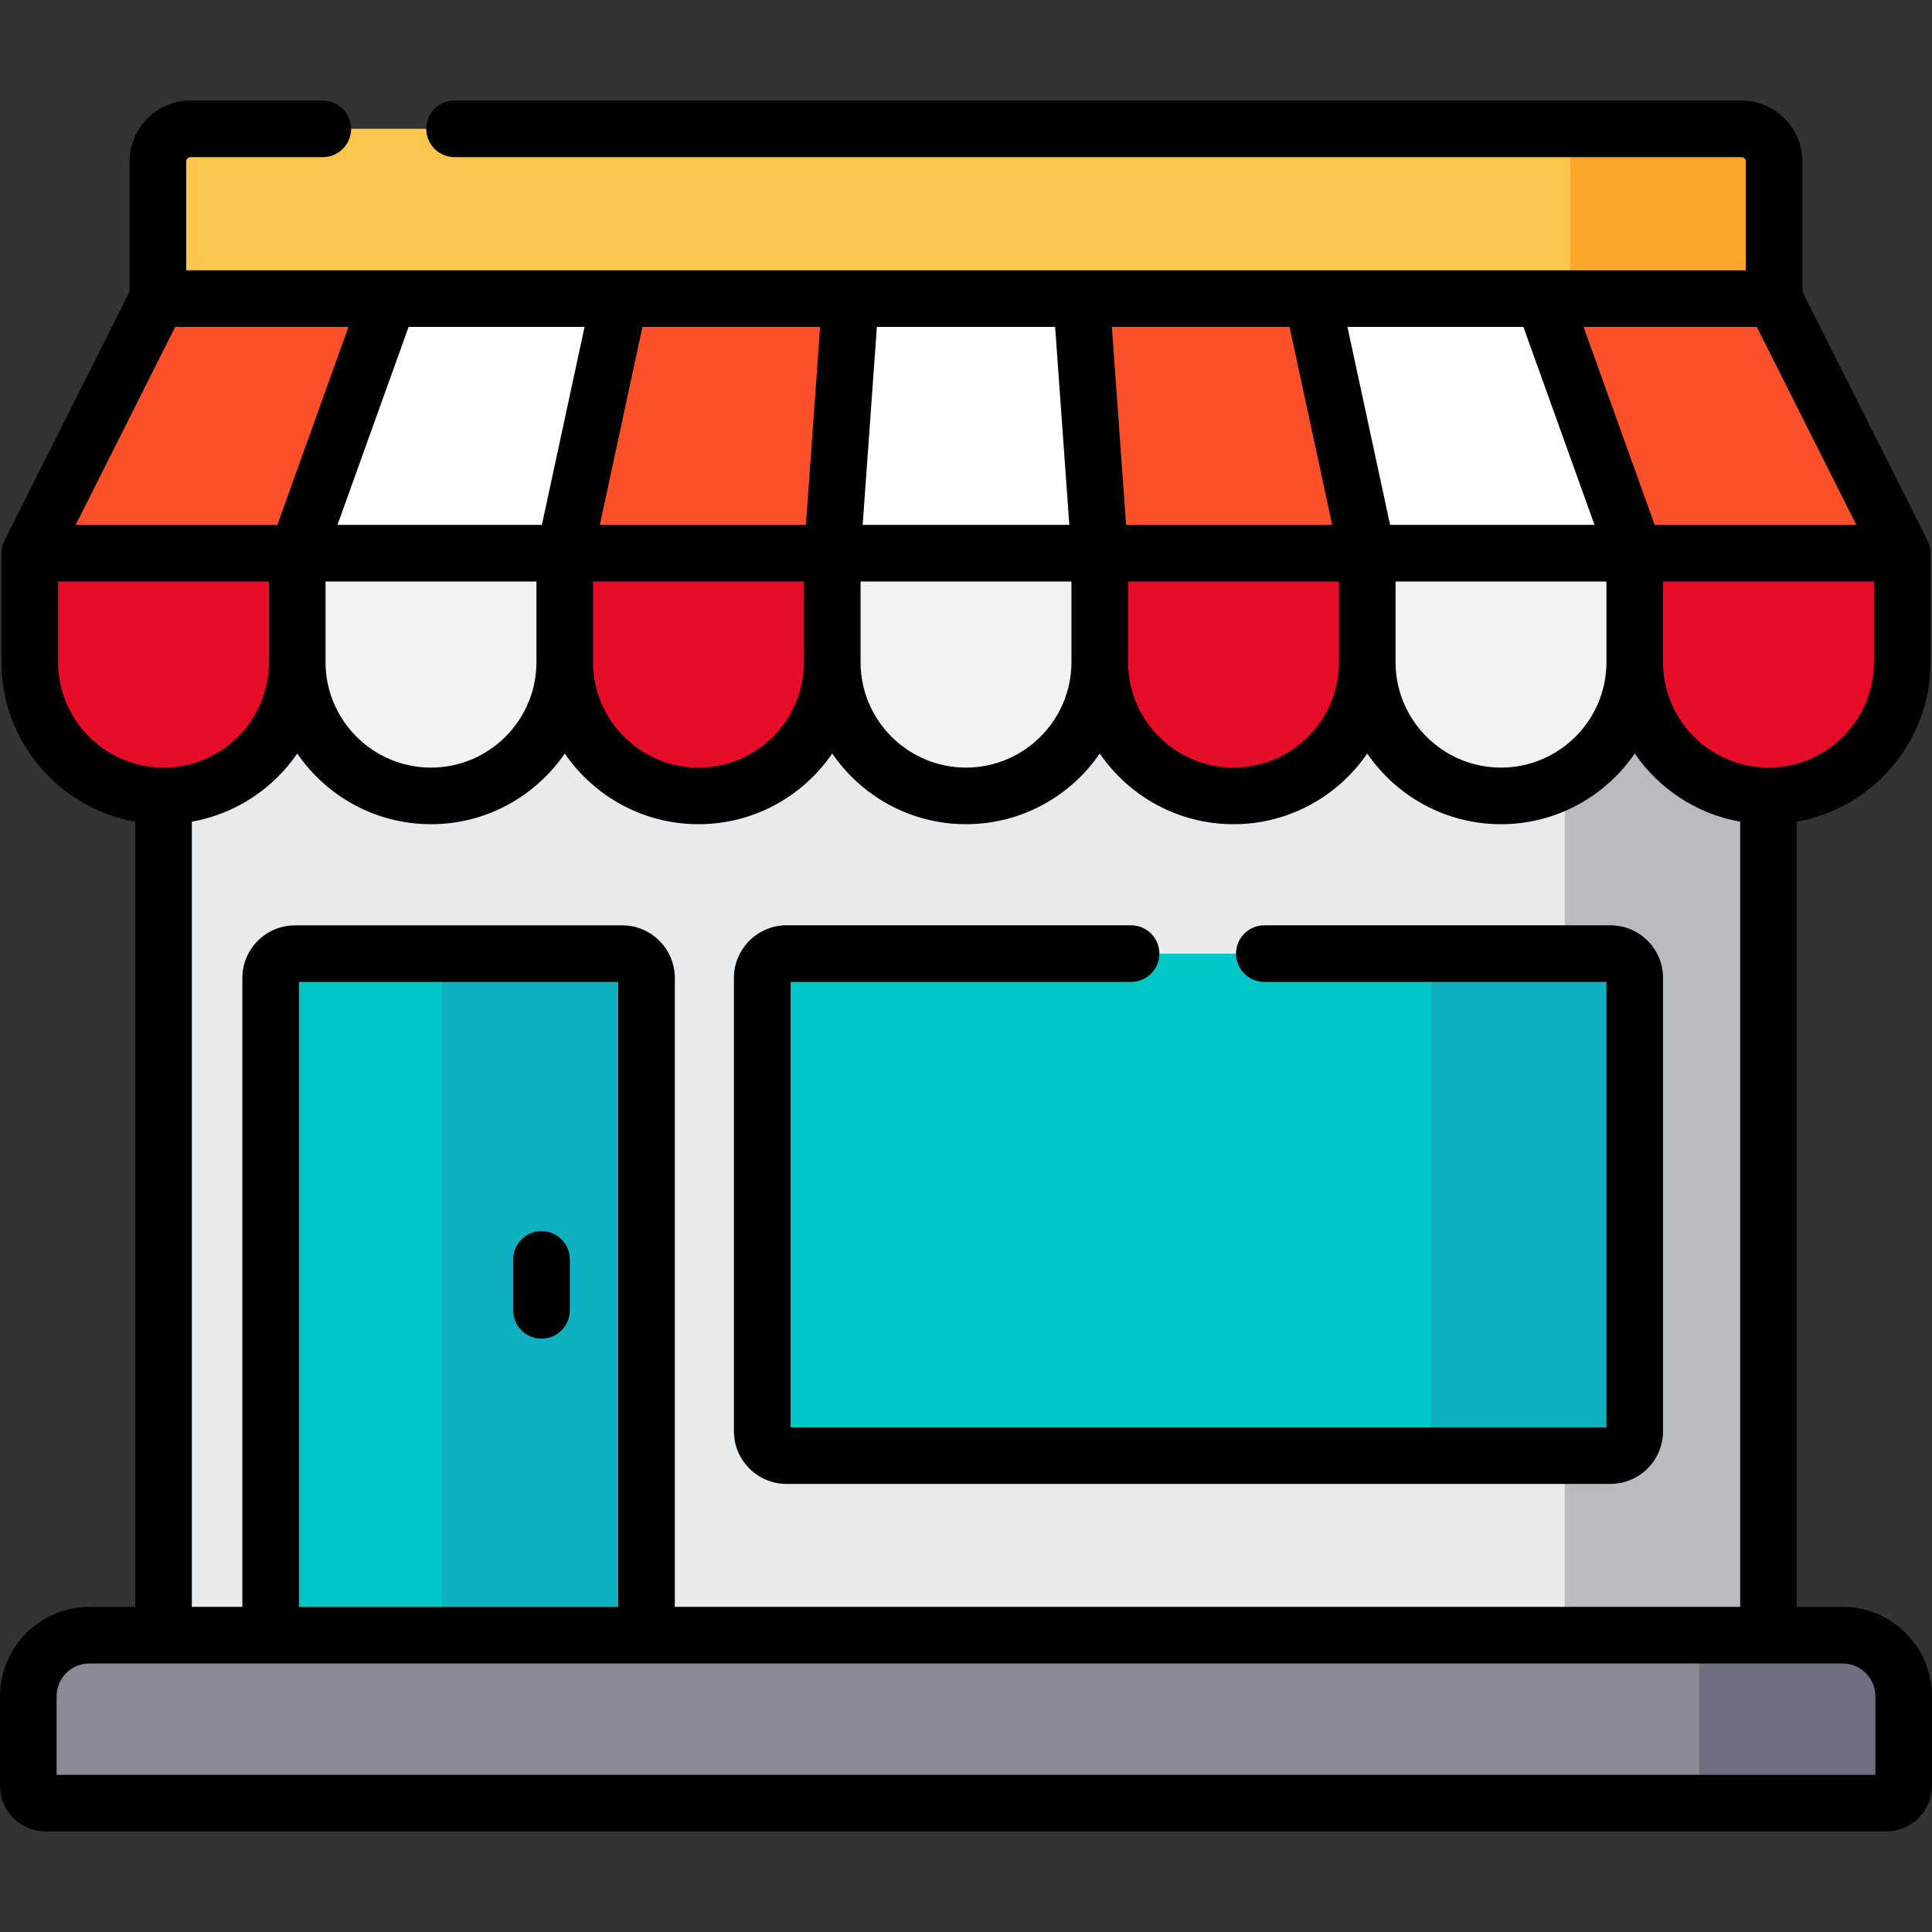
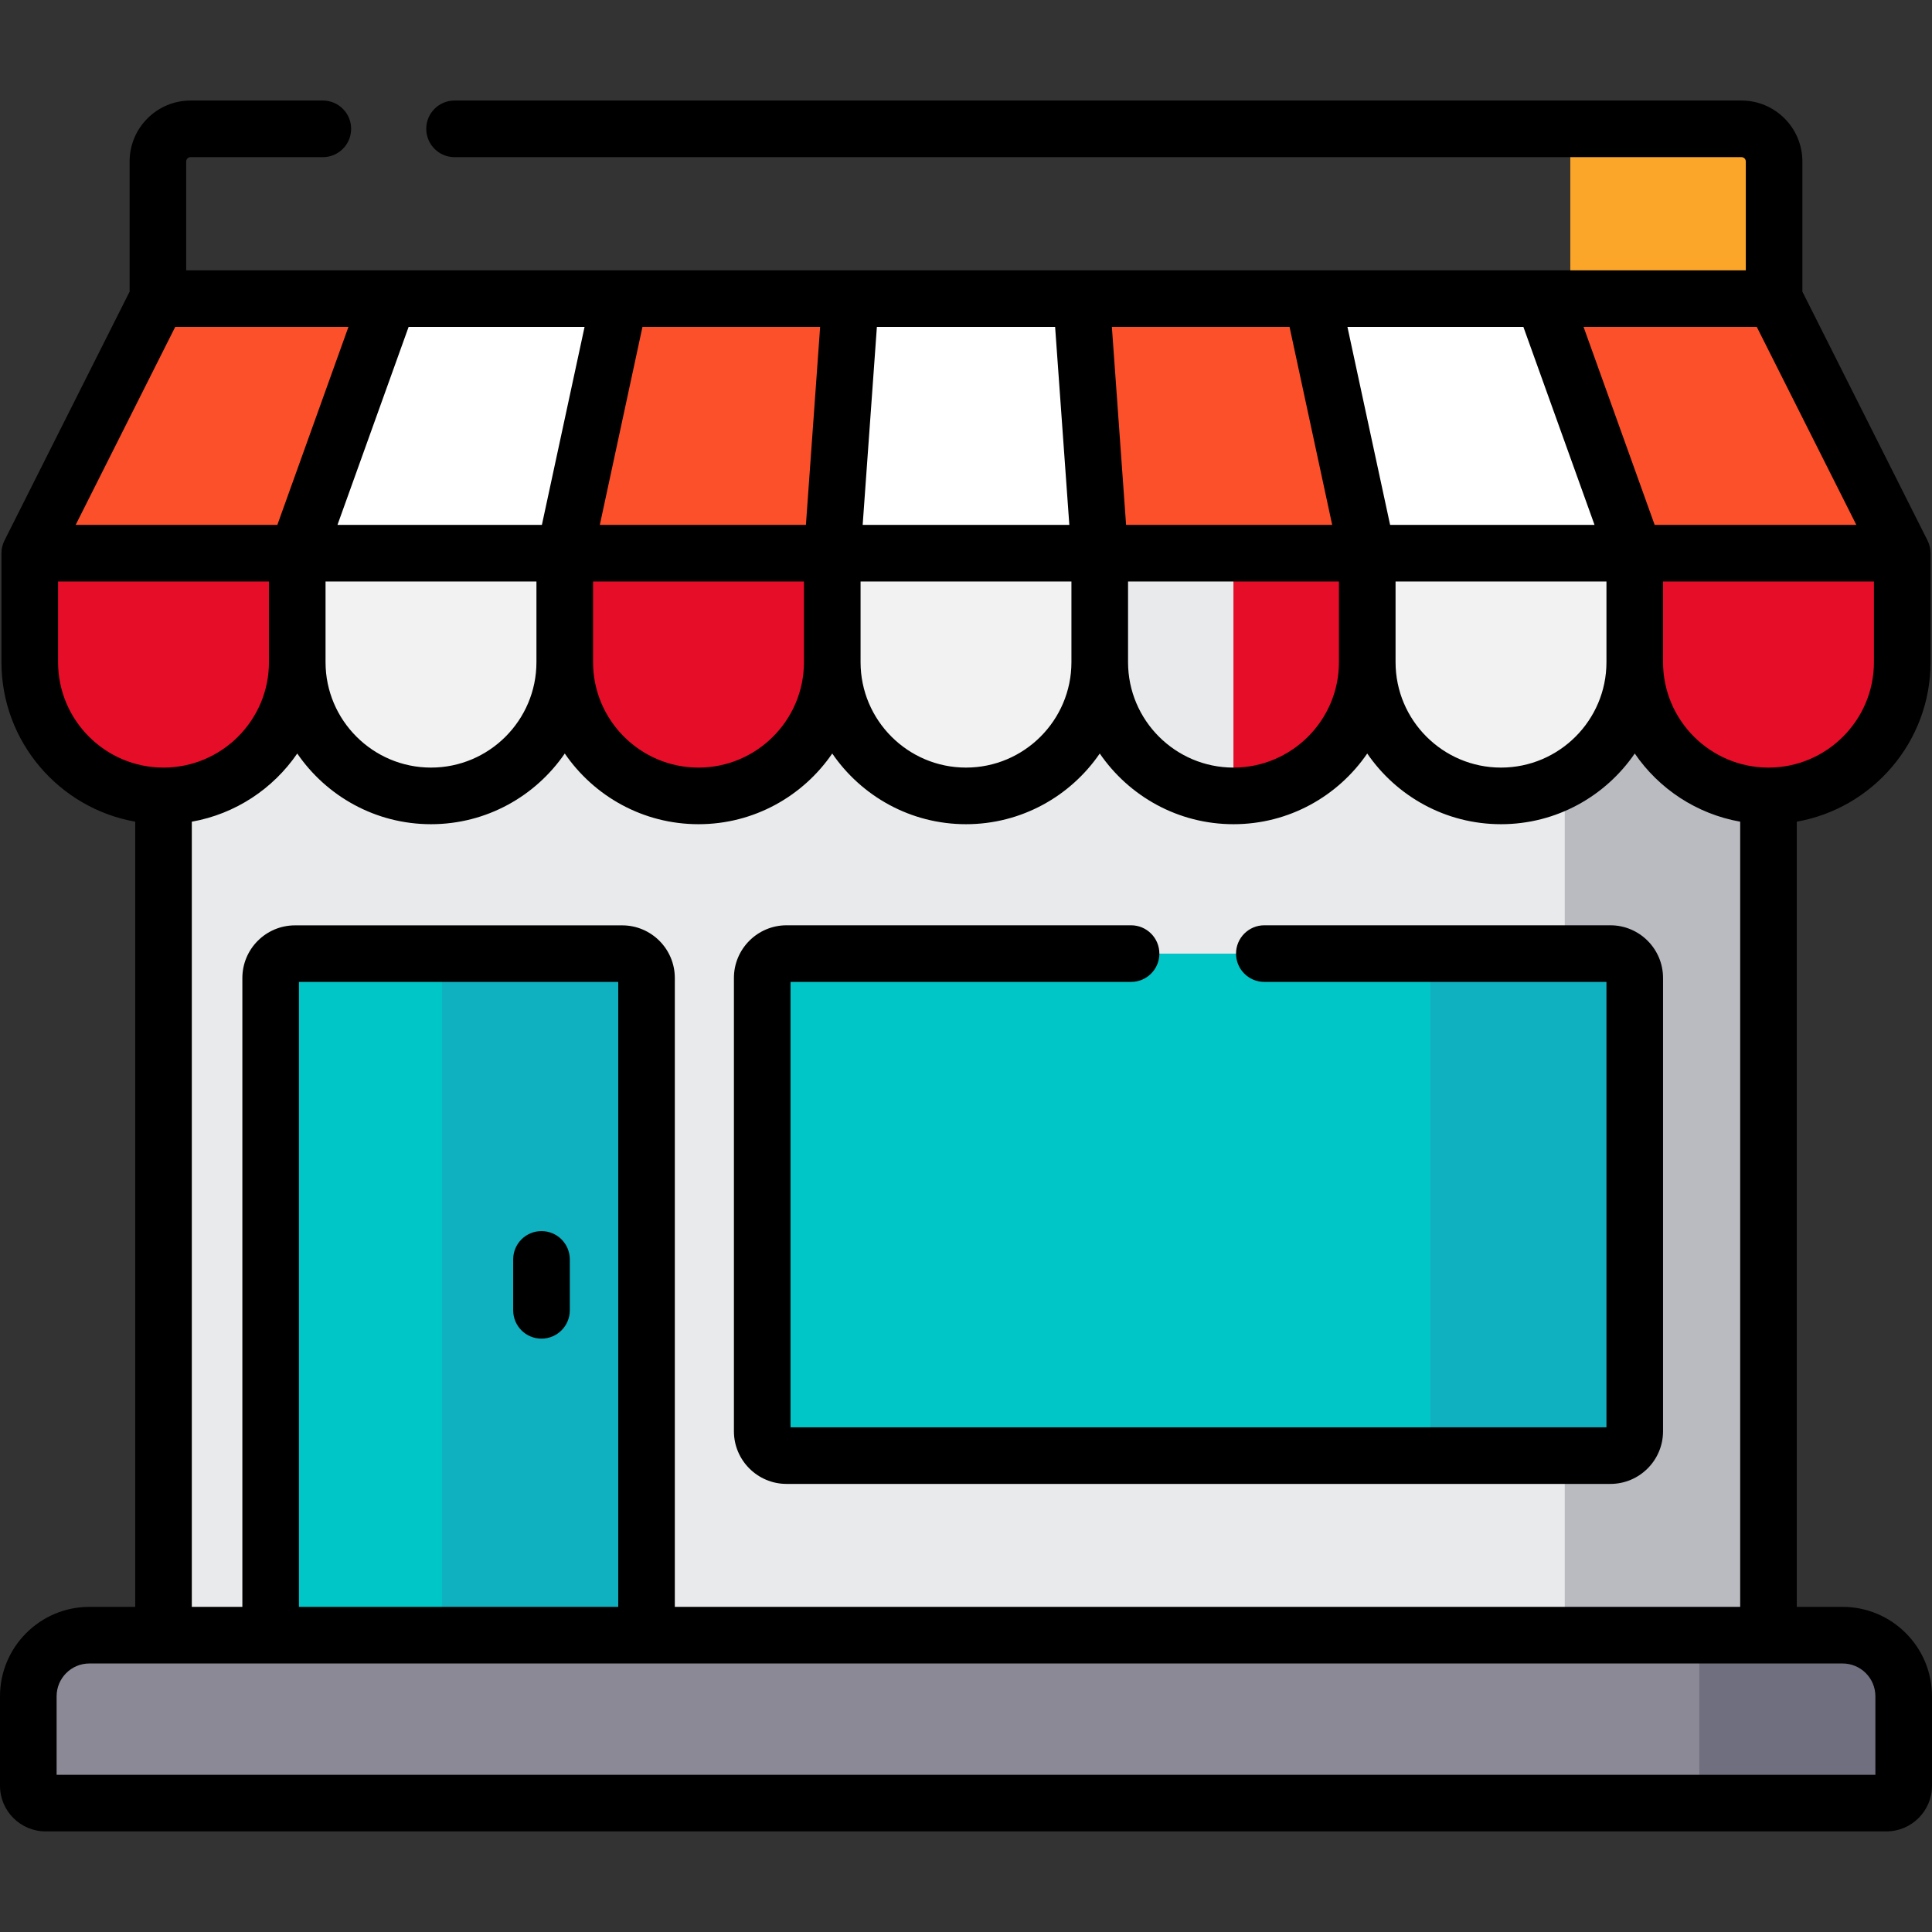
<svg xmlns="http://www.w3.org/2000/svg" width="56" height="56" viewBox="0 0 56 56" fill="none">
  <rect x="0" y="0" width="56" height="56" fill="#333333" stroke="none" />
  <path d="M51.26 11.219H4.738V51.037H51.26V11.219Z" fill="#E9EAEB" />
  <path d="M51.262 11.219H45.355V51.037H51.262V11.219Z" fill="#B9BBC1" />
-   <path d="M51.424 11.216H4.578V4.68C4.578 4.158 5.001 3.734 5.524 3.734H50.478C51.001 3.734 51.424 4.158 51.424 4.68V11.216Z" fill="#FDC74F" />
  <path d="M50.476 3.734H45.516V8.655H51.422V4.68C51.422 4.158 50.998 3.734 50.476 3.734Z" fill="#FCA629" />
  <path d="M4.74 23.07C2.599 23.07 0.863 21.335 0.863 19.194V16.035H8.617V19.194C8.617 21.335 6.881 23.07 4.74 23.07Z" fill="#E60D28" />
  <path d="M12.494 23.07C10.353 23.07 8.617 21.335 8.617 19.194V16.035H16.371V19.194C16.371 21.335 14.635 23.07 12.494 23.07Z" fill="#F2F2F2" />
  <path d="M20.248 23.07C18.107 23.07 16.371 21.335 16.371 19.194V16.035H24.125V19.194C24.125 21.335 22.389 23.07 20.248 23.07Z" fill="#E60D28" />
  <path d="M28.002 23.07C25.861 23.07 24.125 21.335 24.125 19.194V16.035H31.878V19.194C31.879 21.335 30.143 23.07 28.002 23.07Z" fill="#F2F2F2" />
-   <path d="M35.752 23.07C33.611 23.07 31.875 21.335 31.875 19.194V16.035H39.629V19.194C39.629 21.335 37.893 23.07 35.752 23.07Z" fill="#E60D28" />
+   <path d="M35.752 23.07V16.035H39.629V19.194C39.629 21.335 37.893 23.07 35.752 23.07Z" fill="#E60D28" />
  <path d="M43.506 23.07C41.365 23.07 39.629 21.335 39.629 19.194V16.035H47.382V19.194C47.383 21.335 45.647 23.07 43.506 23.07Z" fill="#F2F2F2" />
  <path d="M51.26 23.07C49.118 23.07 47.383 21.335 47.383 19.194V16.035H55.136V19.194C55.136 21.335 53.401 23.07 51.26 23.07Z" fill="#E60D28" />
  <path d="M8.617 16.036H0.863L4.574 8.656H11.267L8.617 16.036Z" fill="#FC502A" />
  <path d="M16.371 16.036H8.617L11.268 8.656H17.961L16.371 16.036Z" fill="white" />
  <path d="M24.125 16.036H16.371L17.961 8.656H24.655L24.125 16.036Z" fill="#FC502A" />
  <path d="M31.879 16.036H24.125L24.655 8.656H31.349L31.879 16.036Z" fill="white" />
  <path d="M39.631 16.036H31.878L31.348 8.656H38.041L39.631 16.036Z" fill="#FC502A" />
  <path d="M47.383 16.036H39.629L38.039 8.656H44.733L47.383 16.036Z" fill="white" />
  <path d="M55.138 16.036H47.385L44.734 8.656H51.428L55.138 16.036Z" fill="#FC502A" />
  <path d="M53.409 47.398H2.591C1.613 47.398 0.82 48.191 0.82 49.169V51.764C0.82 52.041 1.045 52.266 1.322 52.266H54.678C54.955 52.266 55.18 52.041 55.18 51.764V49.169C55.18 48.191 54.387 47.398 53.409 47.398Z" fill="#8B8996" />
  <path d="M53.408 47.398H49.254V52.266H54.676C54.954 52.266 55.178 52.041 55.178 51.764V49.169C55.178 48.191 54.386 47.398 53.408 47.398Z" fill="#706F7F" />
  <path d="M46.678 42.191H22.799C22.41 42.191 22.094 41.876 22.094 41.486V28.346C22.094 27.956 22.41 27.641 22.799 27.641H46.678C47.068 27.641 47.384 27.956 47.384 28.346V41.486C47.384 41.876 47.068 42.191 46.678 42.191Z" fill="#00C6C8" />
  <path d="M46.68 27.641H41.461V42.191H46.68C47.07 42.191 47.386 41.876 47.386 41.486V28.346C47.386 27.956 47.07 27.641 46.68 27.641Z" fill="#0FB0C0" />
  <path d="M18.738 47.395H7.844V28.346C7.844 27.956 8.16 27.641 8.549 27.641H18.033C18.423 27.641 18.738 27.956 18.738 28.346V47.395Z" fill="#00C6C8" />
  <path d="M18.035 27.641H12.816V47.395H18.741V28.346C18.741 27.956 18.425 27.641 18.035 27.641Z" fill="#0FB0C0" />
  <path d="M15.695 38.801C16.148 38.801 16.516 38.434 16.516 37.98V36.504C16.516 36.051 16.148 35.684 15.695 35.684C15.242 35.684 14.875 36.051 14.875 36.504V37.98C14.875 38.434 15.242 38.801 15.695 38.801Z" fill="black" />
  <path d="M53.409 46.576H52.081V23.817C54.281 23.427 55.958 21.503 55.958 19.193V16.034C55.958 16.018 55.956 16.003 55.955 15.987C55.955 15.978 55.955 15.969 55.954 15.96C55.951 15.928 55.947 15.896 55.94 15.865C55.94 15.863 55.939 15.861 55.939 15.86C55.932 15.83 55.924 15.8 55.914 15.772C55.912 15.765 55.909 15.758 55.906 15.75C55.897 15.726 55.887 15.702 55.876 15.679C55.874 15.675 55.873 15.67 55.87 15.666L52.243 8.453V4.68C52.243 3.706 51.451 2.914 50.477 2.914H13.175C12.722 2.914 12.355 3.281 12.355 3.734C12.355 4.187 12.722 4.555 13.175 4.555H50.477C50.547 4.555 50.603 4.611 50.603 4.68V7.835H5.397V4.68C5.397 4.611 5.454 4.555 5.523 4.555H9.358C9.811 4.555 10.178 4.187 10.178 3.734C10.178 3.281 9.811 2.914 9.358 2.914H5.523C4.549 2.914 3.757 3.706 3.757 4.68V8.453L0.13 15.666C0.128 15.67 0.126 15.675 0.124 15.679C0.113 15.702 0.103 15.726 0.094 15.75C0.091 15.758 0.088 15.765 0.086 15.772C0.076 15.8 0.068 15.83 0.061 15.86C0.061 15.861 0.06 15.863 0.06 15.865C0.053 15.896 0.049 15.928 0.046 15.96C0.045 15.969 0.045 15.978 0.045 15.987C0.044 16.003 0.042 16.018 0.042 16.034V19.193C0.042 21.503 1.719 23.427 3.919 23.817V46.576H2.591C1.162 46.576 0 47.739 0 49.167V51.762C0 52.491 0.593 53.084 1.322 53.084H54.678C55.407 53.084 56 52.491 56 51.762V49.167C56 47.739 54.838 46.576 53.409 46.576ZM54.317 19.193C54.317 20.878 52.946 22.249 51.261 22.249C49.575 22.249 48.204 20.878 48.204 19.193V16.855H54.317V19.193ZM50.921 9.475L53.807 15.214H47.961L45.9 9.475H50.921ZM44.156 9.475L46.218 15.214H40.293L39.056 9.475H44.156ZM46.564 16.855V19.193C46.564 20.878 45.192 22.249 43.507 22.249C41.822 22.249 40.451 20.878 40.451 19.193V16.855H46.564ZM37.378 9.475L38.614 15.214H32.64L32.228 9.475H37.378ZM38.81 16.855V19.193C38.81 20.878 37.439 22.249 35.754 22.249C34.068 22.249 32.697 20.878 32.697 19.193V16.855H38.81ZM25.417 9.475H30.583L30.995 15.214H25.005L25.417 9.475ZM24.944 16.855H31.056V19.193C31.056 20.878 29.685 22.249 28 22.249C26.315 22.249 24.944 20.878 24.944 19.193V16.855ZM28 23.89C29.608 23.89 31.03 23.077 31.877 21.841C32.724 23.077 34.145 23.89 35.754 23.89C37.362 23.89 38.783 23.077 39.63 21.841C40.477 23.077 41.899 23.89 43.507 23.89C45.115 23.89 46.537 23.077 47.384 21.841C48.083 22.862 49.175 23.593 50.44 23.817V46.576H19.56V28.348C19.56 27.506 18.876 26.822 18.034 26.822H8.551C7.709 26.822 7.025 27.506 7.025 28.348V46.576H5.56V23.817C6.825 23.593 7.917 22.862 8.616 21.841C9.463 23.077 10.885 23.89 12.493 23.89C14.101 23.89 15.523 23.077 16.37 21.841C17.217 23.077 18.638 23.89 20.247 23.89C21.855 23.89 23.276 23.077 24.123 21.841C24.97 23.077 26.392 23.89 28 23.89ZM17.92 28.462V46.576H8.665V28.462H17.92ZM9.436 19.193V16.855H15.549V19.193C15.549 20.878 14.178 22.249 12.493 22.249C10.808 22.249 9.436 20.878 9.436 19.193ZM18.622 9.475H23.772L23.36 15.214H17.386L18.622 9.475ZM17.19 16.855H23.303V19.193C23.303 20.878 21.932 22.249 20.246 22.249C18.561 22.249 17.19 20.878 17.19 19.193V16.855ZM16.944 9.475L15.707 15.214H9.782L11.844 9.475H16.944ZM5.079 9.475H10.1L8.039 15.214H2.193L5.079 9.475ZM1.683 19.193V16.855H7.796V19.193C7.796 20.878 6.425 22.249 4.739 22.249C3.054 22.249 1.683 20.878 1.683 19.193ZM54.359 51.444H1.641V49.167C1.641 48.643 2.067 48.217 2.591 48.217H53.409C53.933 48.217 54.359 48.643 54.359 49.167V51.444H54.359Z" fill="black" />
  <path d="M21.273 28.346V41.486C21.273 42.327 21.958 43.012 22.799 43.012H46.678C47.52 43.012 48.204 42.327 48.204 41.486V28.346C48.204 27.505 47.52 26.82 46.678 26.82H36.647C36.194 26.82 35.827 27.188 35.827 27.641C35.827 28.094 36.194 28.461 36.647 28.461H46.564V41.371H22.914V28.461H32.785C33.238 28.461 33.605 28.094 33.605 27.641C33.605 27.188 33.238 26.82 32.785 26.82H22.799C21.958 26.82 21.273 27.505 21.273 28.346Z" fill="black" />
</svg>